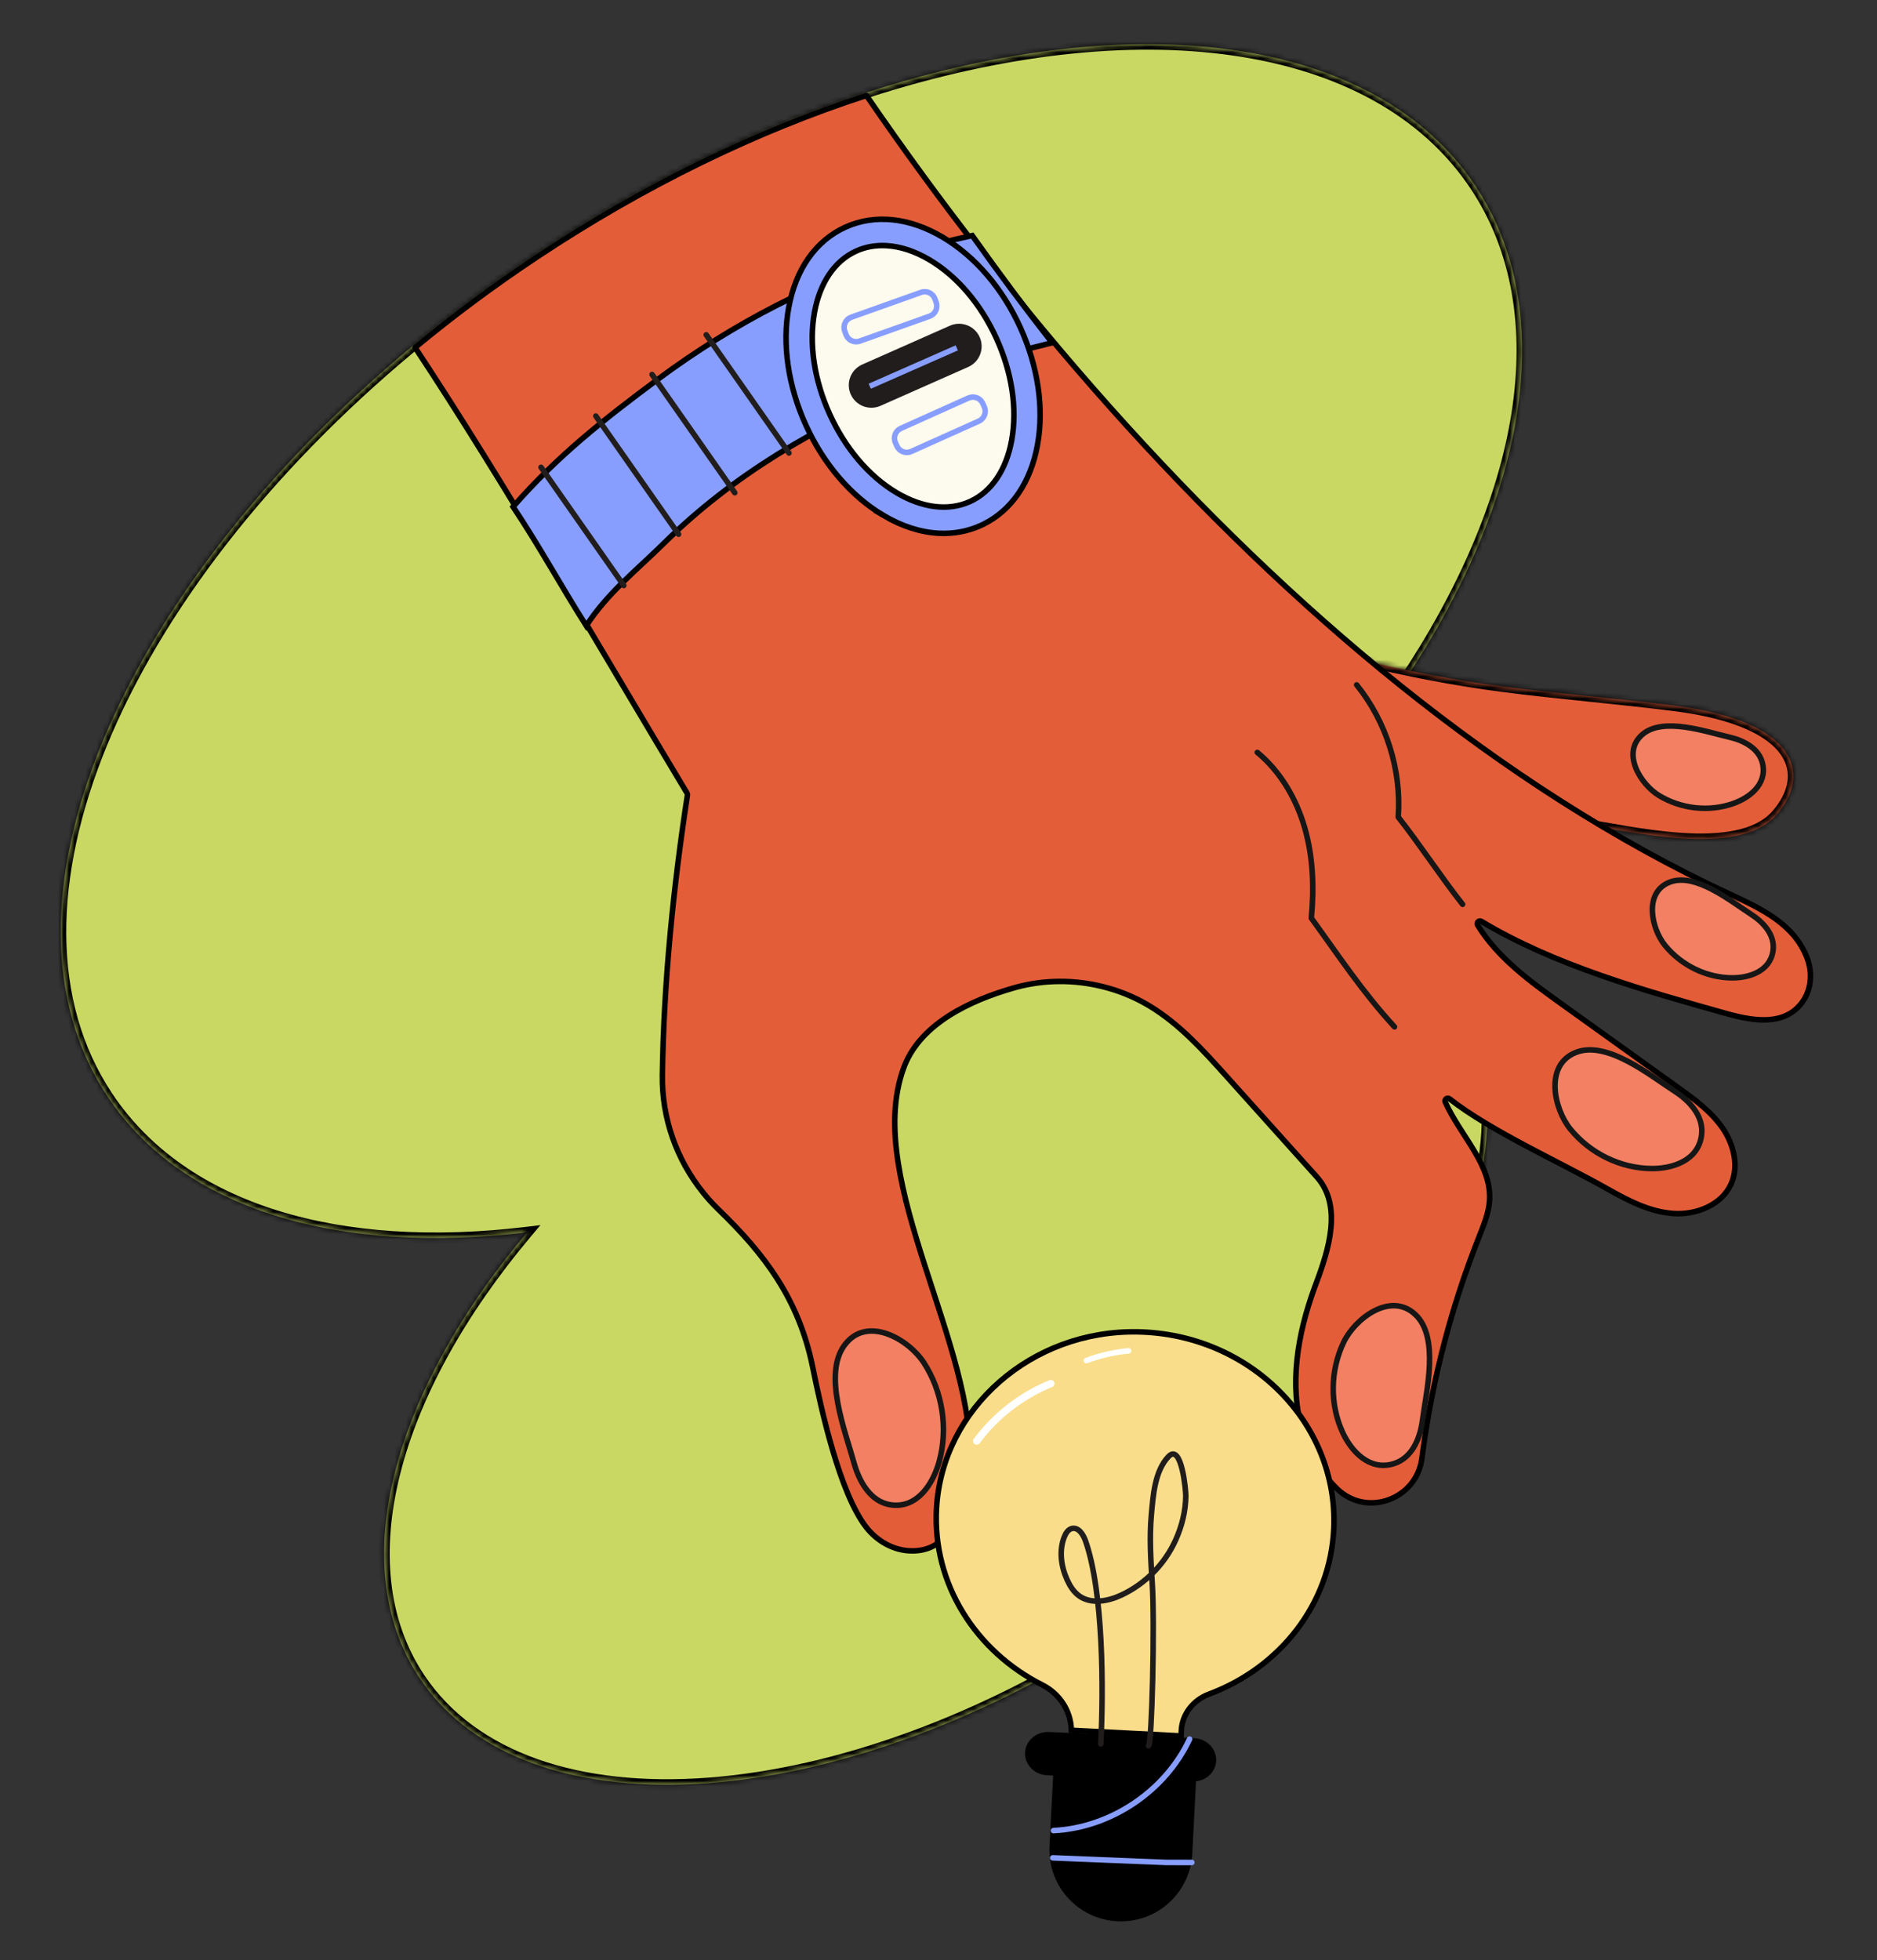
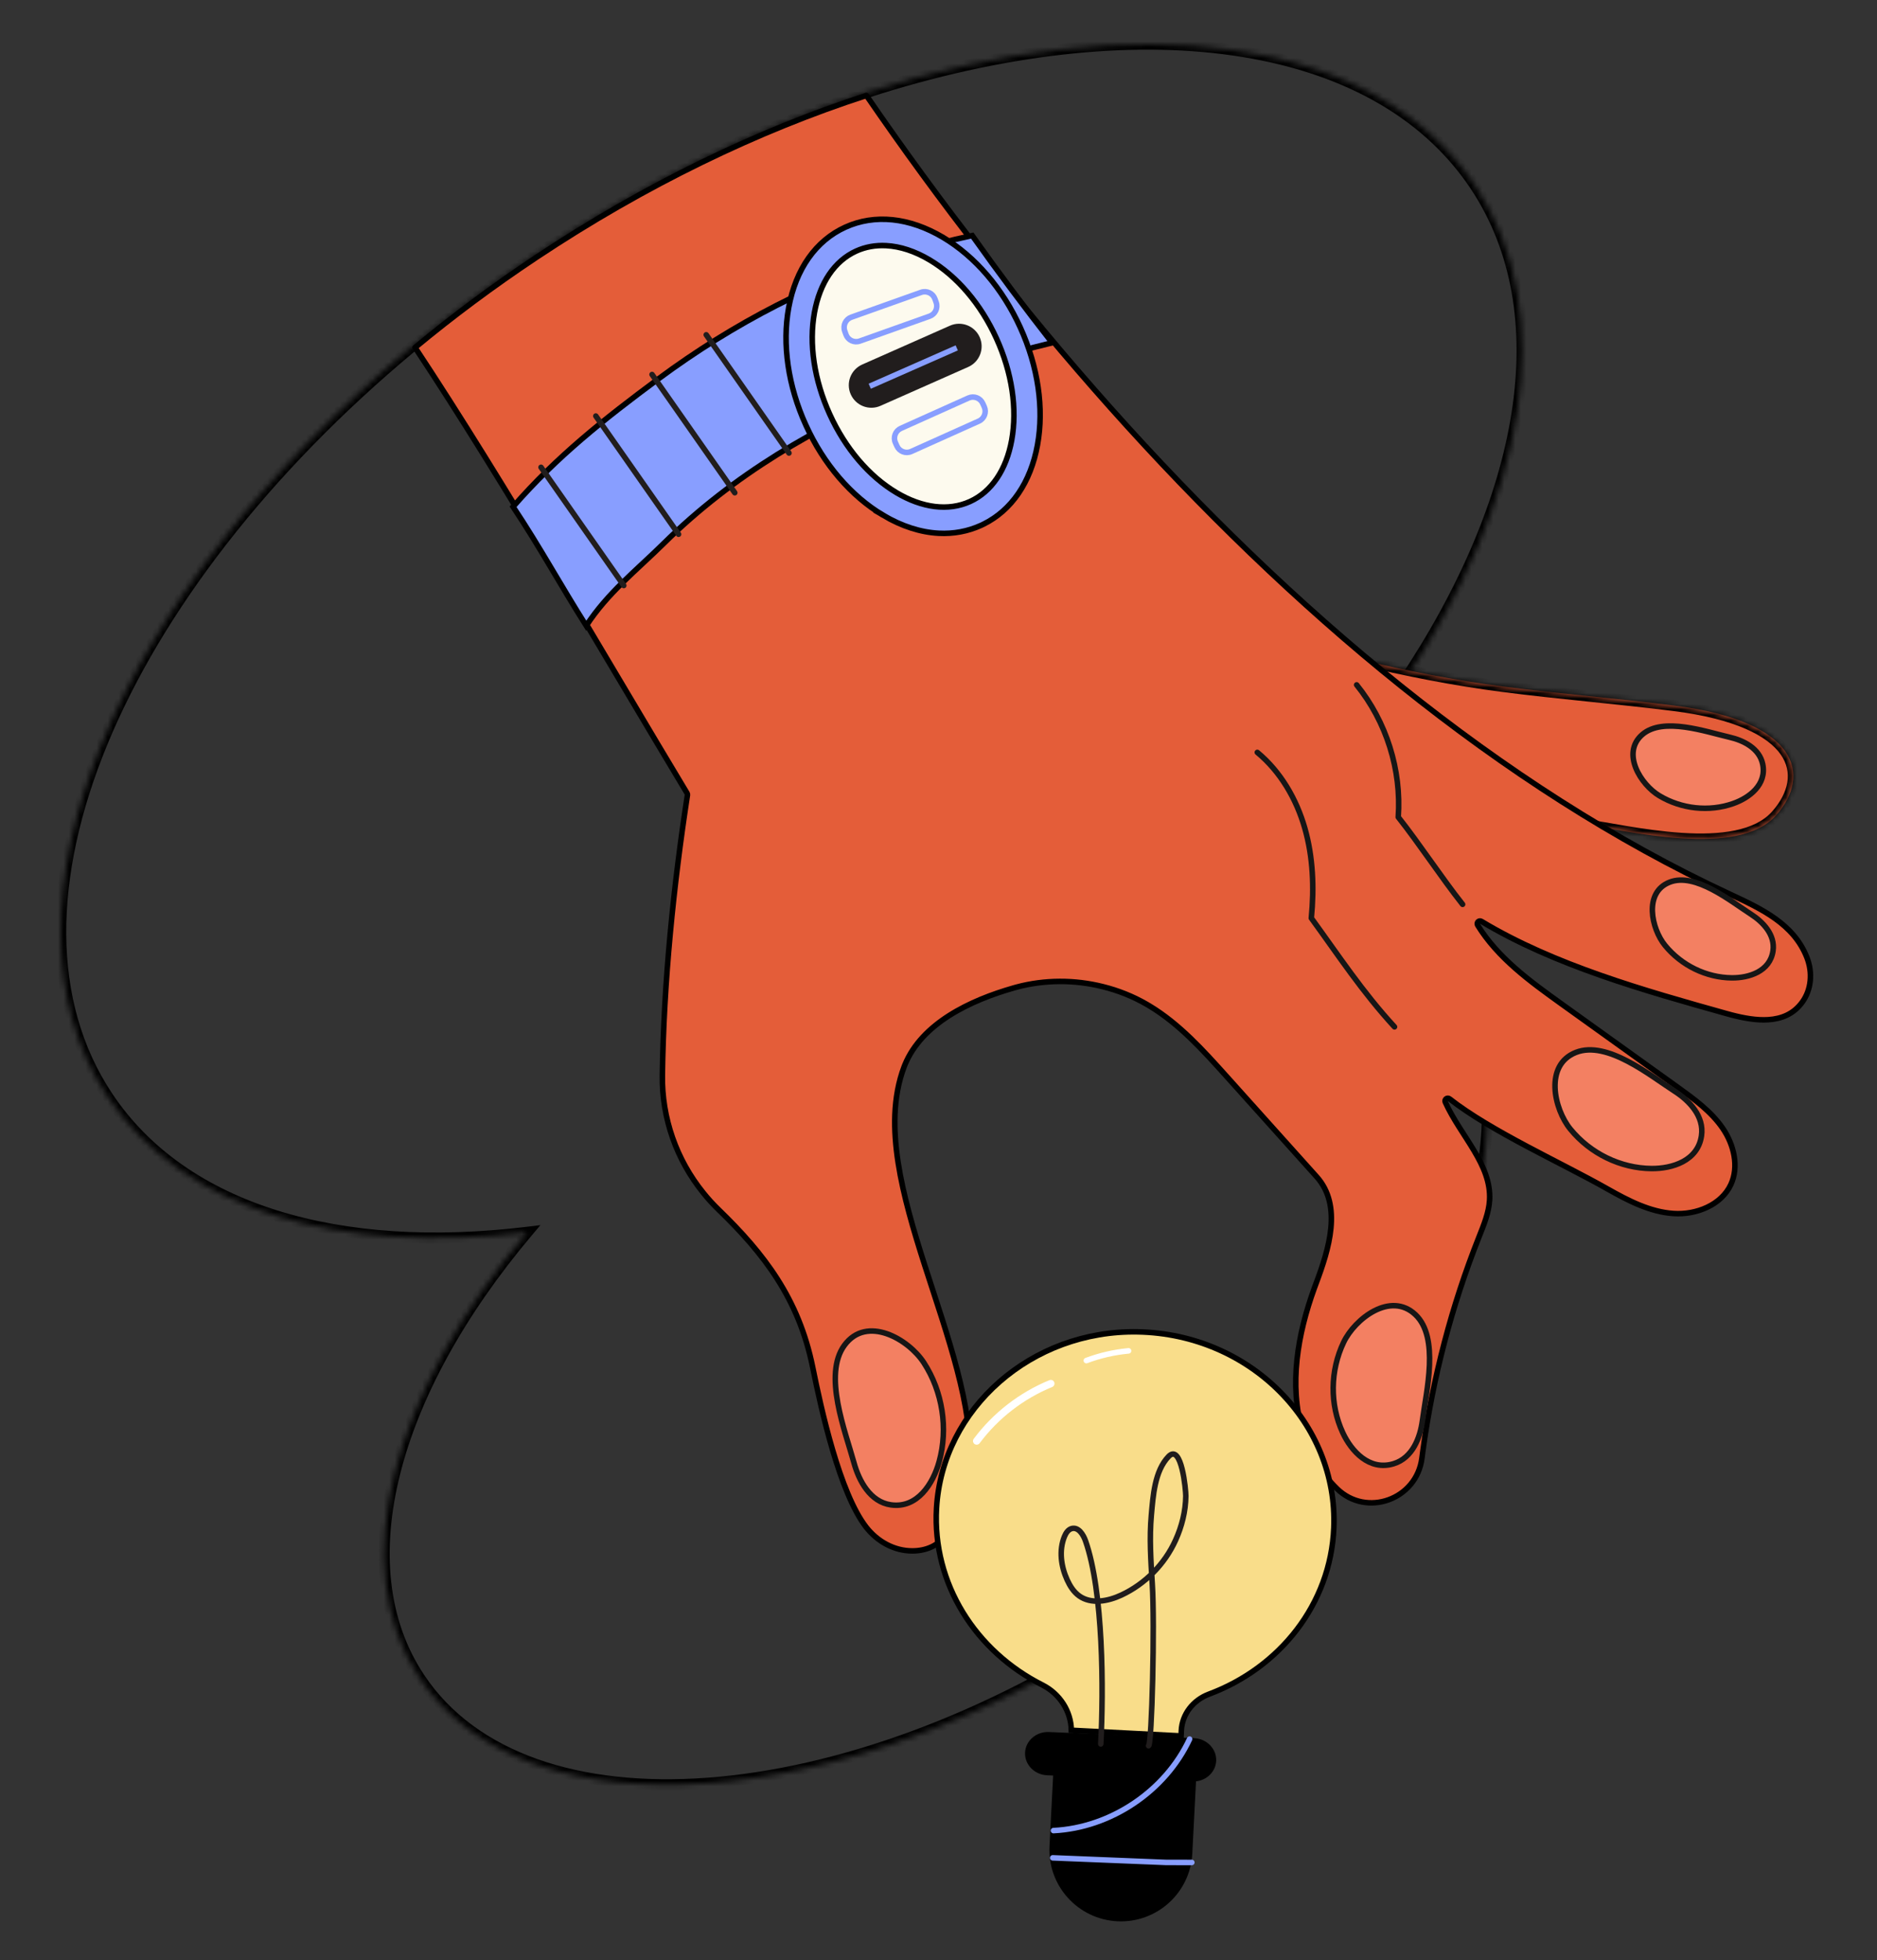
<svg xmlns="http://www.w3.org/2000/svg" width="340" height="355" viewBox="0 0 340 355" fill="none">
  <rect x="0" y="0" width="340" height="355" fill="#333333" stroke="none" />
  <mask id="path-1-inside-1_2_2902" fill="white">
    <path d="M157.139 16.699C205.372 1.135 249.012 6.265 267.225 33.622C282.652 56.783 276.341 90.614 254.051 123.819C245.727 136.204 235.177 148.502 222.702 160.125C240.565 161.024 255.032 167.358 263.021 179.357C282.418 208.491 256.275 259.984 204.628 294.37C152.981 328.755 95.388 333.013 75.991 303.879C62.383 283.439 71.19 251.993 95.494 223.171C61.613 227.261 33.263 219.291 19.483 198.585C-3.241 164.448 21.224 107.141 74.519 62.838C81.47 57.053 88.922 51.49 96.826 46.231C116.739 32.973 137.325 23.087 157.139 16.699Z" />
  </mask>
-   <path d="M157.139 16.699C205.372 1.135 249.012 6.265 267.225 33.622C282.652 56.783 276.341 90.614 254.051 123.819C245.727 136.204 235.177 148.502 222.702 160.125C240.565 161.024 255.032 167.358 263.021 179.357C282.418 208.491 256.275 259.984 204.628 294.37C152.981 328.755 95.388 333.013 75.991 303.879C62.383 283.439 71.19 251.993 95.494 223.171C61.613 227.261 33.263 219.291 19.483 198.585C-3.241 164.448 21.224 107.141 74.519 62.838C81.47 57.053 88.922 51.49 96.826 46.231C116.739 32.973 137.325 23.087 157.139 16.699Z" fill="#C9D863" />
  <path d="M157.139 16.699L157.446 17.651L157.446 17.651L157.139 16.699ZM267.225 33.622L266.392 34.176L266.392 34.176L267.225 33.622ZM254.051 123.819L254.881 124.377L254.881 124.376L254.051 123.819ZM222.702 160.125L222.02 159.393L220.291 161.005L222.652 161.123L222.702 160.125ZM263.021 179.357L263.853 178.803L263.853 178.803L263.021 179.357ZM204.628 294.37L205.182 295.202L205.182 295.202L204.628 294.37ZM75.991 303.879L75.159 304.433L75.159 304.433L75.991 303.879ZM95.494 223.171L96.259 223.815L97.896 221.873L95.374 222.178L95.494 223.171ZM19.483 198.585L20.316 198.031L20.316 198.031L19.483 198.585ZM74.519 62.838L75.158 63.607L75.158 63.606L74.519 62.838ZM96.826 46.231L97.38 47.064L97.38 47.064L96.826 46.231ZM157.139 16.699L157.446 17.651C181.458 9.902 204.27 7.325 223.297 10.055C242.322 12.784 257.488 20.801 266.392 34.176L267.225 33.622L268.057 33.068C258.748 19.085 242.988 10.859 223.581 8.075C204.178 5.292 181.052 7.932 156.832 15.747L157.139 16.699ZM267.225 33.622L266.392 34.176C281.475 56.82 275.438 90.165 253.221 123.262L254.051 123.819L254.881 124.376C277.244 91.064 283.829 56.747 268.057 33.068L267.225 33.622ZM254.051 123.819L253.221 123.261C244.943 135.577 234.445 147.818 222.02 159.393L222.702 160.125L223.384 160.856C235.91 149.186 246.51 136.831 254.881 124.377L254.051 123.819ZM222.702 160.125L222.652 161.123C240.327 162.013 254.436 168.268 262.188 179.911L263.021 179.357L263.853 178.803C255.628 166.449 240.802 160.035 222.752 159.126L222.702 160.125ZM263.021 179.357L262.188 179.911C271.598 194.045 270.065 213.777 259.574 234.441C249.098 255.075 229.781 276.422 204.074 293.537L204.628 294.37L205.182 295.202C231.122 277.932 250.699 256.34 261.357 235.347C272 214.385 273.84 193.803 263.853 178.803L263.021 179.357ZM204.628 294.37L204.074 293.537C178.367 310.653 151.22 320.241 128.142 321.947C105.03 323.655 86.234 317.458 76.824 303.324L75.991 303.879L75.159 304.433C85.146 319.433 104.845 325.674 128.29 323.941C151.77 322.206 179.242 312.472 205.182 295.202L204.628 294.37ZM75.991 303.879L76.824 303.324C70.219 293.405 69.003 280.745 72.495 266.913C75.987 253.077 84.177 238.143 96.259 223.815L95.494 223.171L94.73 222.526C82.507 237.02 74.141 252.22 70.556 266.423C66.97 280.629 68.154 293.912 75.159 304.433L75.991 303.879ZM95.494 223.171L95.374 222.178C61.647 226.25 33.786 218.272 20.316 198.031L19.483 198.585L18.651 199.139C32.74 220.31 61.58 228.273 95.614 224.163L95.494 223.171ZM19.483 198.585L20.316 198.031C9.208 181.345 9.55 158.868 19.419 134.905C29.281 110.956 48.606 85.679 75.158 63.607L74.519 62.838L73.879 62.069C47.136 84.3 27.582 109.828 17.569 134.143C7.562 158.443 7.034 181.688 18.651 199.139L19.483 198.585ZM74.519 62.838L75.158 63.606C82.082 57.844 89.506 52.303 97.38 47.064L96.826 46.231L96.272 45.399C88.339 50.677 80.858 56.261 73.879 62.069L74.519 62.838ZM96.826 46.231L97.38 47.064C117.221 33.853 137.725 24.009 157.446 17.651L157.139 16.699L156.832 15.747C136.926 22.165 116.257 32.092 96.272 45.399L96.826 46.231Z" fill="black" mask="url(#path-1-inside-1_2_2902)" />
  <mask id="path-3-inside-2_2_2902" fill="white">
    <path d="M220.367 112.166C237.336 117.471 254.596 122.043 272.23 124.322C282.563 125.659 292.953 126.478 303.286 127.785C325.833 130.635 328.142 140.398 321.757 147.619C314.741 155.552 294.799 150.386 286.14 149.177C268.304 146.685 250.846 141.291 232.974 139.504" />
  </mask>
  <path d="M220.367 112.166C237.336 117.471 254.596 122.043 272.23 124.322C282.563 125.659 292.953 126.478 303.286 127.785C325.833 130.635 328.142 140.398 321.757 147.619C314.741 155.552 294.799 150.386 286.14 149.177C268.304 146.685 250.846 141.291 232.974 139.504" fill="#E45D39" />
  <path d="M272.23 124.322L272.358 123.331L272.358 123.331L272.23 124.322ZM303.286 127.785L303.161 128.777L303.161 128.777L303.286 127.785ZM321.757 147.619L322.507 148.281L322.507 148.281L321.757 147.619ZM286.14 149.177L286.002 150.167L286.002 150.167L286.14 149.177ZM220.367 112.166L220.069 113.12C237.062 118.433 254.385 123.024 272.102 125.314L272.23 124.322L272.358 123.331C254.808 121.062 237.61 116.509 220.666 111.211L220.367 112.166ZM272.23 124.322L272.102 125.314C277.283 125.984 282.476 126.524 287.655 127.06C292.839 127.595 298.008 128.126 303.161 128.777L303.286 127.785L303.412 126.793C298.232 126.138 293.039 125.605 287.861 125.07C282.678 124.535 277.51 123.997 272.358 123.331L272.23 124.322ZM303.286 127.785L303.161 128.777C314.374 130.195 320.211 133.302 322.553 136.638C323.699 138.271 324.036 139.991 323.749 141.71C323.459 143.452 322.517 145.25 321.008 146.956L321.757 147.619L322.507 148.281C324.191 146.377 325.354 144.246 325.722 142.039C326.094 139.807 325.641 137.555 324.19 135.488C321.336 131.424 314.745 128.226 303.412 126.793L303.286 127.785ZM321.757 147.619L321.008 146.956C319.45 148.719 317.121 149.812 314.249 150.399C311.381 150.987 308.059 151.051 304.63 150.828C297.722 150.38 290.736 148.809 286.278 148.186L286.14 149.177L286.002 150.167C290.203 150.754 297.518 152.371 304.5 152.824C308.016 153.052 311.536 152.996 314.651 152.359C317.762 151.722 320.557 150.486 322.507 148.281L321.757 147.619ZM286.14 149.177L286.278 148.186C277.404 146.946 268.623 144.985 259.779 143.098C250.951 141.215 242.07 139.409 233.074 138.509L232.974 139.504L232.875 140.5C241.75 141.387 250.534 143.171 259.362 145.054C268.174 146.934 277.04 148.915 286.002 150.167L286.14 149.177Z" fill="black" mask="url(#path-3-inside-2_2_2902)" />
  <path d="M156.94 17.293C183.222 55.588 216.318 94.191 253.741 124.21C272.594 139.331 292.548 152.274 313.283 161.9C319.042 164.575 324.921 167.292 327.313 173.434V173.435C328.36 176.145 328.126 179.214 326.444 181.514C324.872 183.662 322.704 184.518 320.295 184.67C318.169 184.803 315.878 184.385 313.696 183.821L312.77 183.571C297.847 179.394 281.539 174.798 268.342 166.859C268.144 166.74 267.891 166.772 267.729 166.935C267.566 167.099 267.537 167.353 267.658 167.55C271.332 173.502 277.152 177.717 282.729 181.722H282.729L303.786 196.823V196.822C306.868 199.037 309.933 201.258 312.019 204.286V204.287C314.107 207.31 315.02 211.3 313.529 214.515L313.528 214.516C311.821 218.209 307.295 220.063 303.098 219.766H303.097C298.887 219.477 294.977 217.468 291.203 215.331C286.986 212.939 281.688 210.321 276.539 207.581C271.37 204.83 266.333 201.948 262.56 198.996C262.378 198.854 262.123 198.855 261.942 198.997C261.762 199.139 261.701 199.386 261.795 199.596C262.494 201.148 263.38 202.639 264.298 204.096C265.223 205.563 266.169 206.976 267.026 208.421C268.737 211.303 270.005 214.17 269.822 217.345C269.688 219.634 268.779 221.813 267.889 224.063C262.947 236.501 259.539 249.542 257.736 262.796L257.566 264.079C256.601 271.57 247.541 274.855 242.165 269.592C239.464 266.938 237.357 263.604 236.19 260.037V260.036L235.93 259.2C233.464 250.815 235.038 241.65 238.08 233.286L238.389 232.452C239.566 229.323 240.757 225.805 241.079 222.429C241.402 219.044 240.859 215.739 238.5 213.11H238.499C233.023 207.021 227.556 200.924 222.089 194.835H222.088C217.93 190.208 213.627 185.438 208.221 182.179L207.694 181.868C205.216 180.435 202.528 179.368 199.756 178.682C194.657 177.407 189.233 177.409 184.153 178.77L183.663 178.906C179.714 180.031 175.492 181.644 171.885 183.95C168.39 186.184 165.443 189.089 163.904 192.859L163.76 193.227C162.737 195.941 162.229 198.84 162.105 201.861V201.863C161.892 207.46 163.017 213.518 164.688 219.738C166.359 225.956 168.591 232.385 170.602 238.697C172.616 245.024 174.413 251.245 175.243 257.102C176.073 262.96 175.929 268.415 174.099 273.226C173.351 275.191 172.388 277.107 170.988 278.529C169.604 279.935 167.778 280.873 165.249 280.871H165.248C161.978 280.874 158.926 279.18 156.886 276.558H156.887C154.502 273.488 152.455 268.141 150.812 262.573C149.177 257.026 147.964 251.335 147.218 247.632H147.217C144.699 235.182 138.384 227.028 130.186 219.088L130.185 219.087C129.182 218.12 128.247 217.092 127.385 216.018L127.384 216.016C122.539 210.02 119.873 202.51 119.982 194.724C120.216 177.773 122.023 160.256 124.523 143.984C124.541 143.869 124.517 143.75 124.457 143.65C110.951 121.234 91.371 87.334 75.186 62.939C82.025 57.269 89.347 51.813 97.106 46.65V46.649C116.863 33.494 137.282 23.67 156.94 17.293Z" fill="#E45D39" stroke="black" stroke-linejoin="round" />
  <path d="M176.107 42.661C180.855 49.339 185.675 55.806 190.588 62.076C181.527 64.262 172.623 67.096 163.988 70.6C147.985 77.095 132.68 86.118 120.316 98.33C115.257 103.327 110.111 107.318 106.189 113.323C103.928 109.755 101.844 106.226 99.738 102.698C97.567 99.06 95.37 95.427 92.937 91.775C100.909 82.63 109.451 75.894 119.269 68.612C132.793 58.584 148.002 50.704 164.103 45.764C168.056 44.551 172.063 43.523 176.107 42.661Z" fill="#889EFF" stroke="black" />
  <path d="M167.35 246.798C170.737 252.012 171.773 258.693 170.125 264.69C169.023 268.699 166.18 273.216 161.381 272.534C157.632 272.003 155.594 268.211 154.682 264.893C153.119 259.207 149.03 248.967 152.966 243.623C157.006 238.137 164.556 242.495 167.35 246.798Z" fill="#F38062" stroke="#161616" stroke-miterlimit="10" stroke-linecap="round" stroke-linejoin="round" />
  <path d="M243.384 243.093C240.927 248.248 240.862 254.35 243.212 259.434C244.783 262.834 248.046 266.42 252.436 265.086C255.864 264.043 257.253 260.359 257.658 257.269C258.35 251.971 260.783 242.238 256.386 238.081C251.871 233.816 245.412 238.84 243.384 243.093Z" fill="#F38062" stroke="#161616" stroke-miterlimit="10" stroke-linecap="round" stroke-linejoin="round" />
  <path d="M284.454 204.485C288.064 208.91 293.552 211.577 299.154 211.627C302.9 211.66 307.538 210.242 308.206 205.703C308.729 202.158 305.993 199.328 303.37 197.641C298.877 194.752 291.118 188.391 285.48 190.588C279.695 192.845 281.477 200.834 284.454 204.485Z" fill="#F38062" stroke="#161616" stroke-miterlimit="10" stroke-linecap="round" stroke-linejoin="round" />
  <path d="M301.599 171.209C304.573 174.854 309.093 177.051 313.708 177.092C316.792 177.119 320.613 175.951 321.163 172.213C321.593 169.293 319.34 166.962 317.18 165.572C313.479 163.192 307.089 157.952 302.445 159.763C297.677 161.622 299.144 168.202 301.599 171.209Z" fill="#F38062" stroke="#161616" stroke-miterlimit="10" stroke-linecap="round" stroke-linejoin="round" />
  <path d="M300.554 144.098C304.587 146.52 309.585 147.054 313.94 145.527C316.85 144.506 320.049 142.114 319.3 138.41C318.715 135.517 315.804 134.087 313.301 133.513C309.013 132.529 301.224 129.765 297.469 133.044C293.615 136.409 297.225 142.101 300.554 144.098Z" fill="#F38062" stroke="#161616" stroke-miterlimit="10" stroke-linecap="round" stroke-linejoin="round" />
  <path d="M227.749 136.26C231.969 139.756 234.843 144.709 236.351 149.977C237.859 155.245 238.062 160.821 237.532 166.274C242.636 173.292 246.737 179.577 252.603 185.969" stroke="#161616" stroke-miterlimit="10" stroke-linecap="round" stroke-linejoin="round" />
  <path d="M245.743 124.032C251.133 130.694 253.881 139.432 253.278 147.98C257.125 152.842 261.089 158.919 264.936 163.781" stroke="#161616" stroke-miterlimit="10" stroke-linecap="round" stroke-linejoin="round" />
  <path d="M182.658 60.298C188.899 74.016 186.23 88.654 176.696 92.99C167.162 97.327 154.376 89.721 148.135 76.002C141.894 62.284 144.563 47.647 154.097 43.311C163.629 38.975 176.417 46.58 182.658 60.298Z" fill="#FDFAEE" />
  <path d="M153.114 41.15C158.426 38.733 164.707 39.355 170.826 42.994C176.62 46.44 181.597 52.231 184.82 59.316C188.043 66.4 189.138 73.957 187.928 80.589V80.59C186.691 87.375 183.218 92.413 178.172 94.919L177.679 95.154C175.289 96.239 172.709 96.709 170.041 96.573C166.764 96.404 163.34 95.315 159.965 93.309H159.966C154.173 89.863 149.195 84.072 145.973 76.987H145.972C142.748 69.903 141.653 62.346 142.864 55.714V55.713C144.14 48.709 147.801 43.567 153.114 41.15ZM160.508 44.484C158.591 44.384 156.757 44.71 155.078 45.473C151.158 47.257 148.508 51.236 147.535 56.564C146.491 62.285 147.483 68.837 150.295 75.019C153.108 81.2 157.395 86.253 162.393 89.225C167.049 91.995 171.792 92.61 175.712 90.826C179.633 89.043 182.282 85.063 183.254 79.736C184.298 74.014 183.308 67.463 180.495 61.282C177.683 55.1 173.395 50.046 168.398 47.075C165.738 45.493 163.055 44.614 160.508 44.484Z" fill="#889EFF" stroke="black" />
  <path d="M175.38 66.46L159.493 73.495C157.43 74.408 155.015 73.476 154.1 71.41C153.186 69.347 154.118 66.931 156.182 66.017L172.069 58.983C174.133 58.069 176.547 59.001 177.463 61.065C178.378 63.132 177.444 65.546 175.38 66.46Z" fill="#211D1D" />
  <path d="M157.546 69.947L173.304 63.001" stroke="#889EFF" stroke-miterlimit="10" />
  <path d="M168.39 57.267L155.736 61.771C154.718 62.133 153.599 61.601 153.237 60.584L153.012 59.949C152.65 58.93 153.182 57.812 154.199 57.45L166.854 52.946C167.873 52.584 168.991 53.116 169.353 54.133L169.578 54.768C169.94 55.785 169.409 56.905 168.39 57.267Z" stroke="#889EFF" stroke-miterlimit="10" />
  <path d="M177.309 76.265L165.056 81.767C164.07 82.21 162.913 81.769 162.47 80.783L162.195 80.168C161.752 79.183 162.193 78.025 163.179 77.582L175.431 72.08C176.417 71.637 177.574 72.078 178.017 73.064L178.294 73.679C178.734 74.664 178.294 75.823 177.309 76.265Z" stroke="#889EFF" stroke-miterlimit="10" />
  <path d="M206.136 241.205C226.466 241.609 242.395 257.712 241.608 276.71C241.038 290.514 231.806 302.033 219.014 306.804C216.111 307.887 214.105 310.464 213.981 313.461L213.943 314.379L194.063 313.354C193.999 309.933 192.012 306.762 188.8 305.143C176.767 299.075 168.859 286.832 169.641 273.14C170.672 255.053 186.877 240.82 206.136 241.205Z" fill="#F9DD8A" stroke="black" />
  <path d="M215.987 322.625L189.666 321.506C187.384 321.409 185.588 319.566 185.679 317.412C185.767 315.258 187.707 313.575 189.99 313.671L216.312 314.789C218.594 314.885 220.39 316.727 220.299 318.883C220.211 321.038 218.271 322.721 215.987 322.625Z" fill="black" />
  <path d="M202.372 347.946C195.228 347.576 189.737 341.487 190.106 334.346L190.9 318.948L216.767 320.282L215.972 335.68C215.604 342.822 209.515 348.315 202.372 347.946Z" fill="black" />
  <path d="M190.69 336.459L211.267 337.29L215.888 337.296" stroke="#889EFF" stroke-miterlimit="10" stroke-linecap="round" stroke-linejoin="round" />
  <path d="M215.484 314.955C211.076 324.382 201.214 331.006 190.822 331.525" stroke="#889EFF" stroke-miterlimit="10" stroke-linecap="round" stroke-linejoin="round" />
  <path d="M199.394 315.835C199.907 306.06 199.872 288.283 196.627 279.048C196.221 277.892 195.339 276.523 194.152 276.82C193.484 276.988 193.067 277.647 192.808 278.284C191.799 280.776 192.19 283.664 193.303 286.112C193.809 287.223 194.481 288.299 195.472 289.014C197.644 290.579 200.697 290.005 203.125 288.871C207.429 286.863 210.977 283.275 212.935 278.946C214.074 276.431 214.766 273.699 214.796 270.928C214.807 269.907 214.034 261.322 211.678 263.768C209.138 266.406 208.865 270.969 208.555 274.398C208.182 278.533 208.463 282.692 208.723 286.824C209.192 294.25 208.655 315.85 208.059 316.168" stroke="#211D1D" stroke-miterlimit="10" stroke-linecap="round" stroke-linejoin="round" />
  <path d="M190.345 250.569C185.04 252.739 180.342 256.377 176.915 260.972" stroke="white" stroke-width="1.335" stroke-miterlimit="10" stroke-linecap="round" stroke-linejoin="round" />
  <path d="M196.782 246.401C199.234 245.48 201.809 244.886 204.419 244.644" stroke="white" stroke-width="1.007" stroke-miterlimit="10" stroke-linecap="round" stroke-linejoin="round" />
  <path d="M98.002 84.626L112.991 106.042" stroke="#211D1D" stroke-miterlimit="10" stroke-linecap="round" stroke-linejoin="round" />
  <path d="M107.927 75.343L122.915 96.757" stroke="#211D1D" stroke-miterlimit="10" stroke-linecap="round" stroke-linejoin="round" />
  <path d="M118.111 67.822L133.099 89.238" stroke="#211D1D" stroke-miterlimit="10" stroke-linecap="round" stroke-linejoin="round" />
  <path d="M127.927 60.632L142.915 82.046" stroke="#211D1D" stroke-miterlimit="10" stroke-linecap="round" stroke-linejoin="round" />
</svg>